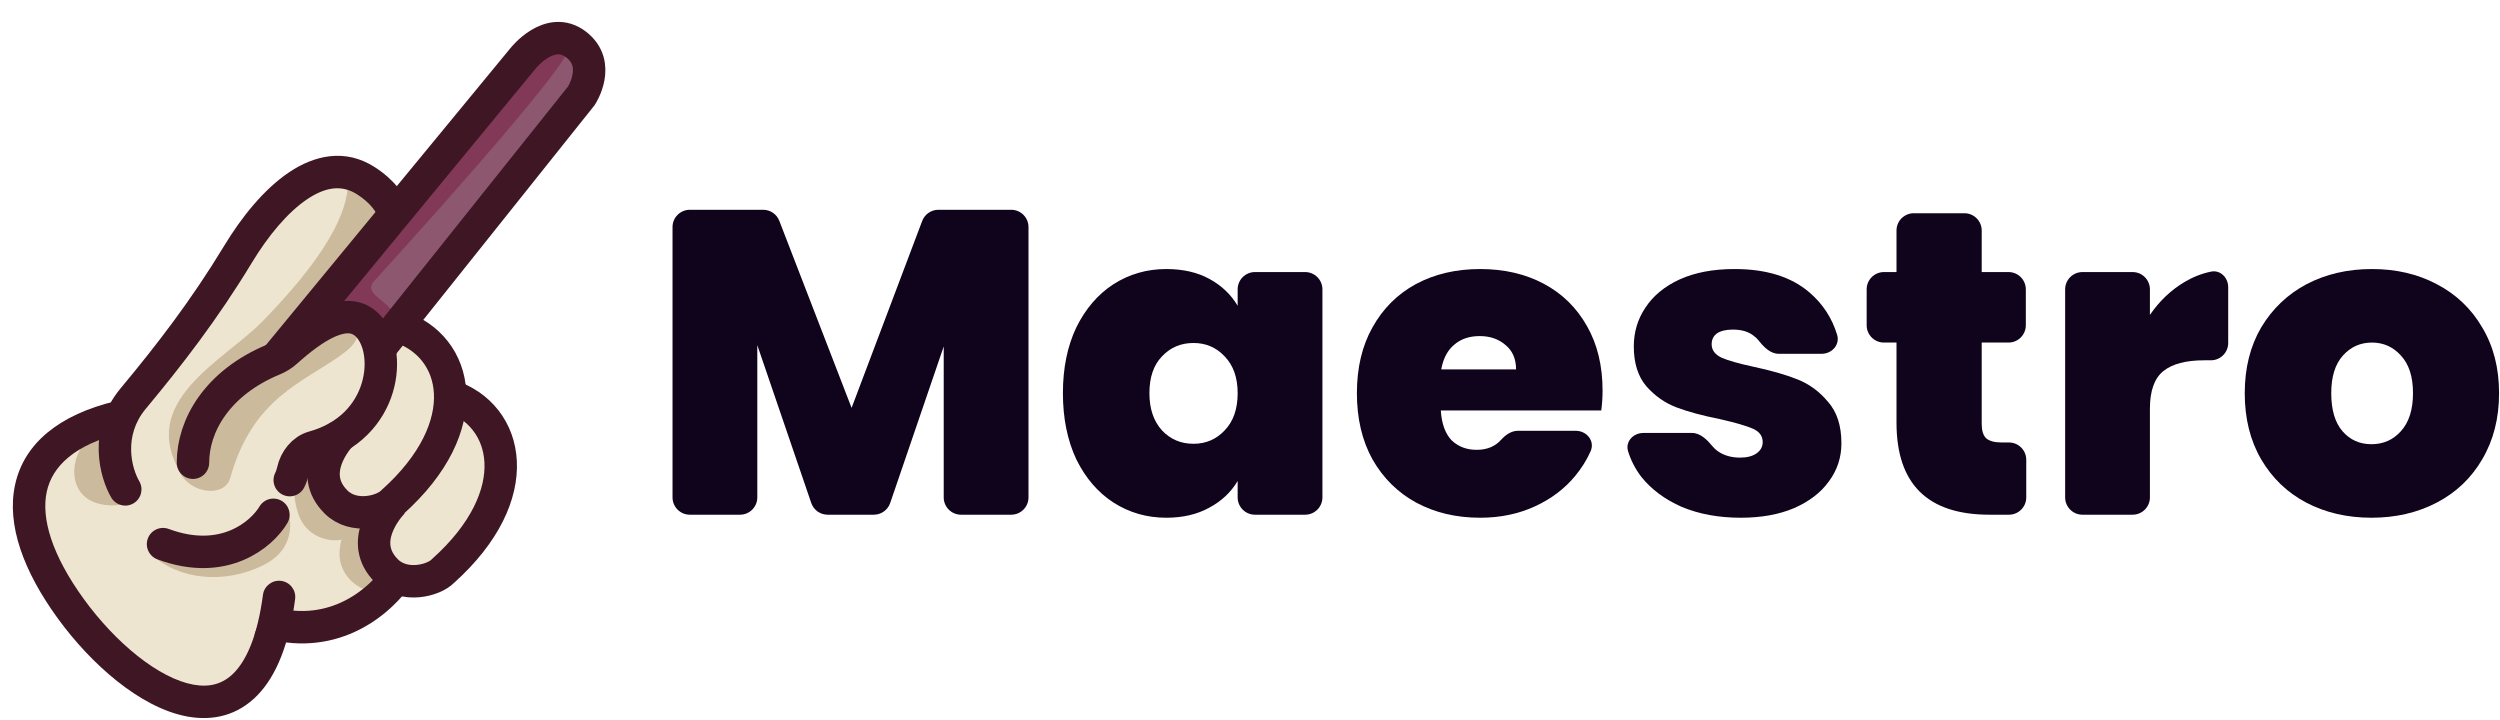
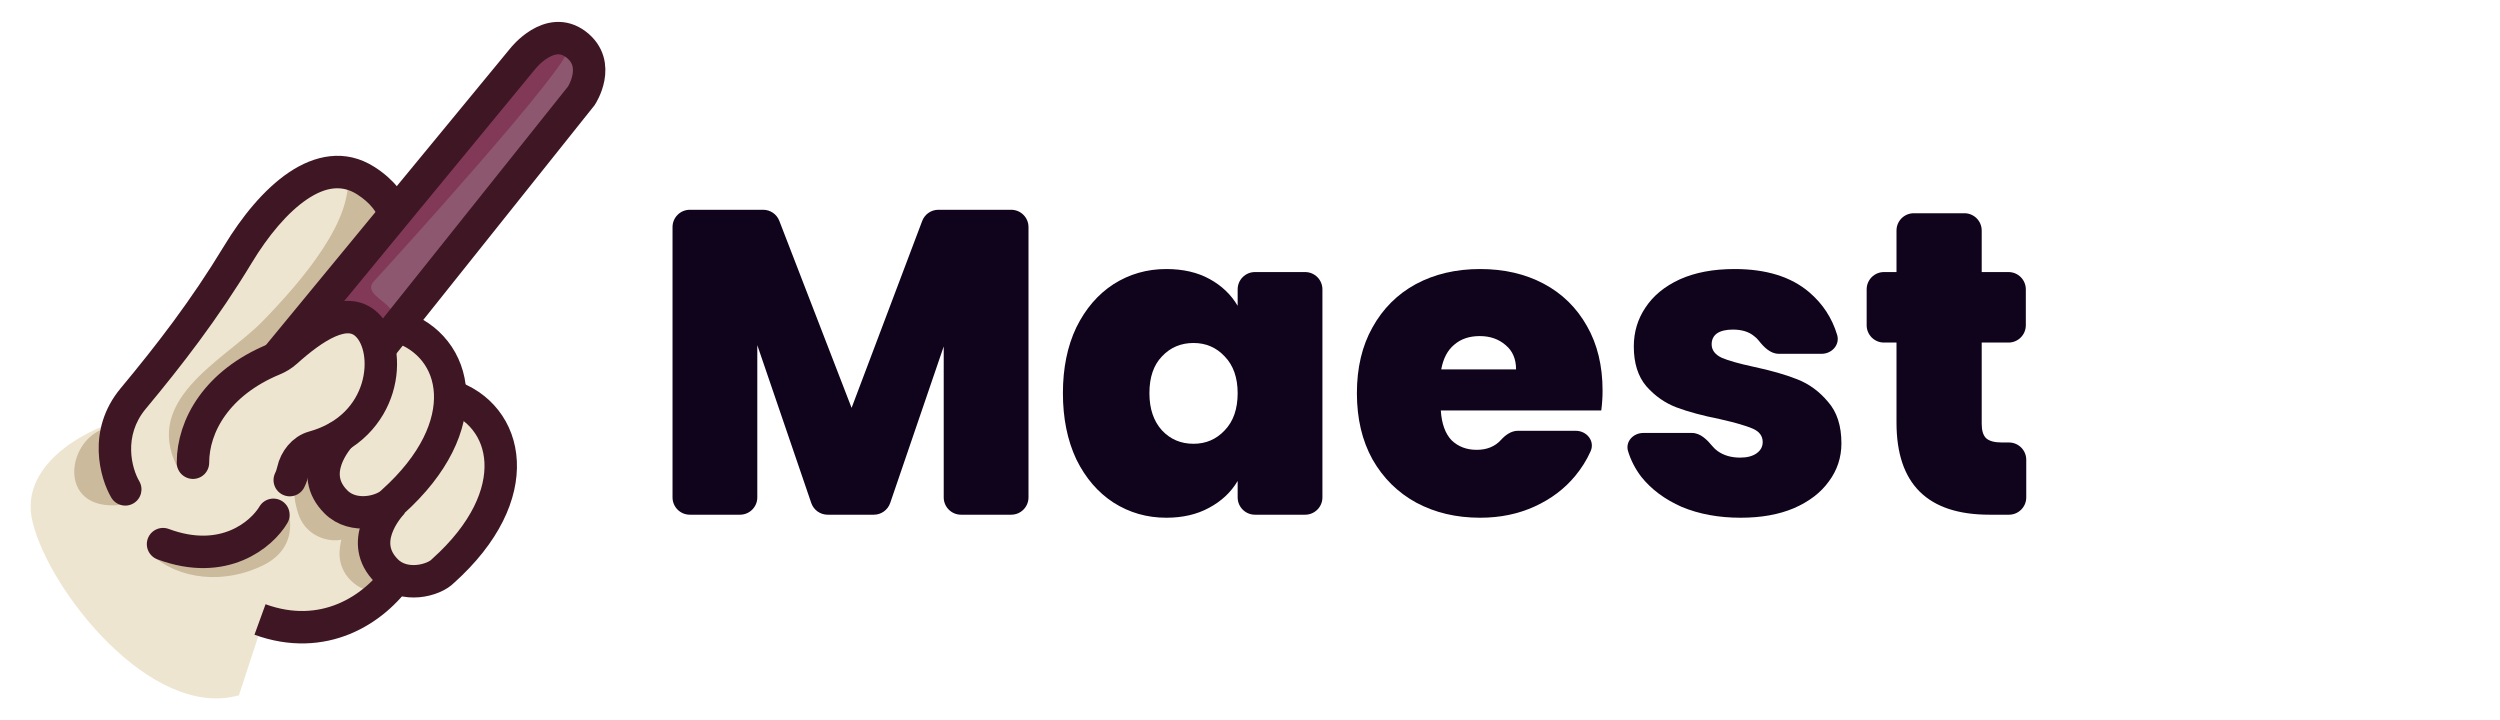
<svg xmlns="http://www.w3.org/2000/svg" width="1156" height="333" viewBox="0 0 1156 333" fill="none">
  <path d="M142.976 82.5C158.176 72.5 176.976 86.667 184.476 95C205.809 69.5 251.176 18.9 261.976 20.5C272.776 22.1 273.143 35.5 271.976 42L188.976 152C201.376 157.6 207.809 176.333 209.476 185C216.309 182.5 230.176 186.1 230.976 220.5C231.776 254.9 200.309 266.5 184.476 268C159.276 293.6 131.976 292 121.476 288L110.476 321.5C69.976 333 22.476 273 14.976 241C8.976 215.4 38.143 199.667 53.476 195L77.476 165.5C92.976 142 127.776 92.5 142.976 82.5Z" fill="#EEE5D1" />
  <path d="M128.476 164.5C102.076 176.5 87.976 207.167 83.976 219.5C62.976 185.5 103.476 167 121.476 148.5C139.476 130 164.476 101 160.476 79.5L177.476 101L128.476 164.5Z" fill="#CBBA9C" />
  <path d="M48.828 198C29.828 203.5 25.976 239 58.976 233C51.476 222.5 51.976 200.5 48.828 198Z" fill="#CBBA9C" />
  <path d="M268.976 45.001L174.476 160.501C172.476 145.301 156.643 142.5 148.976 143C177.976 107.167 237.176 34.1 241.976 28.5C247.976 21.5 256.976 16 266.476 22C274.076 26.8 271.309 39.334 268.976 45.001Z" fill="#8E5770" />
  <path d="M240.476 28.999C248.076 18.999 260.976 14.999 262.976 21.999C264.976 28.999 178.976 123.5 172.976 130C166.976 136.5 182.976 139.999 181.976 146.999C180.976 153.999 172.976 152.499 172.976 152.499L147.976 146.999C175.643 111.832 232.876 38.999 240.476 28.999Z" fill="#823958" />
-   <path d="M157.975 164C172.375 153.6 161.309 150.333 153.975 150C155.309 153 152.875 160 132.475 164C106.975 169 84.476 185.5 81.476 208.5C79.076 226.9 103.28 232.5 106.475 221C116.754 184 139.975 177 157.975 164Z" fill="#CBBA9C" />
  <path d="M157.143 253.5C154.743 271.9 179.535 279.031 174.976 268C169.81 255.5 181.375 239 176.976 239C172.976 239 160.143 230.5 157.143 253.5Z" fill="#CBBA9C" />
  <path d="M137.835 237.29C143.354 255.006 168.855 251.109 160.099 242.998C150.176 233.806 153.776 213.981 149.781 215.822C146.148 217.496 130.936 215.145 137.835 237.29Z" fill="#CBBA9C" />
  <path d="M121.476 261.499C140.61 252.205 132.477 233.501 132.477 233.501C104.476 258.5 68.154 254.776 69.477 256.001C82.976 268.501 103.976 270 121.476 261.499Z" fill="#CBBA9C" />
-   <path d="M136.464 277.024C137.01 272.918 134.123 269.147 130.017 268.602C125.911 268.056 122.14 270.943 121.595 275.049L136.464 277.024ZM32.757 281.499L38.826 277.092L32.757 281.499ZM121.595 275.049C119.049 294.215 113.917 305.198 108.333 310.979C103.147 316.349 96.897 317.931 89.451 316.587C81.628 315.175 72.65 310.489 63.56 303.272C54.559 296.126 45.933 286.881 38.826 277.092L26.688 285.906C34.491 296.652 44.035 306.924 54.233 315.02C64.34 323.045 75.587 329.327 86.786 331.348C98.361 333.438 109.929 330.92 119.123 321.399C127.921 312.289 133.733 297.59 136.464 277.024L121.595 275.049ZM38.826 277.092C23.938 256.59 18.957 239.599 21.634 227.317C24.142 215.812 34.127 205.594 56.806 200.108L53.279 185.529C27.673 191.723 11.2 204.754 6.978 224.123C2.926 242.714 10.944 264.224 26.688 285.906L38.826 277.092Z" fill="#3F1624" />
  <path d="M51.459 230.093C53.561 233.662 58.158 234.852 61.727 232.75C65.296 230.648 66.486 226.05 64.384 222.481L51.459 230.093ZM61.578 184.3L55.812 179.504L55.812 179.504L61.578 184.3ZM169.175 83.553L173.219 77.237L169.175 83.553ZM64.384 222.481C60.947 216.646 56.852 201.708 67.343 189.097L55.812 179.504C39.713 198.855 46.253 221.254 51.459 230.093L64.384 222.481ZM67.343 189.097C84.084 168.975 100.639 147.608 116.488 121.427L103.656 113.659C88.347 138.948 72.311 159.673 55.812 179.504L67.343 189.097ZM116.488 121.427C124.012 108.999 132.969 98.239 141.95 92.174C150.713 86.256 158.238 85.456 165.131 89.869L173.219 77.237C159.544 68.48 145.307 71.807 133.555 79.743C122.021 87.532 111.711 100.352 103.656 113.659L116.488 121.427ZM165.131 89.869C171.346 93.848 174.272 98.16 175.564 101.958L189.765 97.125C187.25 89.736 181.945 82.823 173.219 77.237L165.131 89.869Z" fill="#3F1624" />
  <path d="M184.227 150.957C212.288 159.872 220.822 196.884 181.536 232.106C177.246 236.621 163.488 240.194 155.361 232.104C142.124 218.93 155.518 203.389 158.228 200.454" stroke="#3F1624" stroke-width="15" />
  <path d="M207.589 182.821C235.65 191.735 244.184 228.747 204.898 263.969C200.608 268.484 186.85 272.057 178.723 263.968C165.487 250.793 178.88 235.252 181.59 232.317" stroke="#3F1624" stroke-width="15" />
  <path d="M89.227 213.955C89.228 196.882 100.333 177.029 126.551 166.195C128.628 165.337 130.569 164.16 132.241 162.659C144.764 151.426 160.112 140.849 169.767 150.267C181.674 161.881 178.588 197.458 144.948 206.761C140.11 208.099 136.595 212.676 135.507 217.576C135.179 219.055 134.691 220.57 133.976 222" stroke="#3F1624" stroke-width="15" stroke-linecap="round" />
  <path d="M126.419 238.045C121.17 246.952 103.615 262.134 75.389 251.607" stroke="#3F1624" stroke-width="15" stroke-linecap="round" />
  <path d="M184.757 265C172.757 282.5 149.257 297 120.227 286.454" stroke="#3F1624" stroke-width="15" />
  <path d="M128.227 164.958L241.861 26.972C241.861 26.972 254.184 11.336 266.305 20.52C278.426 29.703 268.82 44.283 268.82 44.283L175.727 160.957" stroke="#3F1624" stroke-width="15" />
-   <path d="M1096.57 239.4C1085.37 239.4 1075.31 237.067 1066.37 232.4C1057.57 227.734 1050.64 221.067 1045.57 212.4C1040.51 203.734 1037.97 193.534 1037.97 181.8C1037.97 170.2 1040.51 160.067 1045.57 151.4C1050.77 142.734 1057.77 136.067 1066.57 131.4C1075.51 126.734 1085.57 124.4 1096.77 124.4C1107.97 124.4 1117.97 126.734 1126.77 131.4C1135.71 136.067 1142.71 142.734 1147.77 151.4C1152.97 160.067 1155.57 170.2 1155.57 181.8C1155.57 193.4 1152.97 203.6 1147.77 212.4C1142.71 221.067 1135.71 227.734 1126.77 232.4C1117.84 237.067 1107.77 239.4 1096.57 239.4ZM1096.57 205.4C1102.04 205.4 1106.57 203.4 1110.17 199.4C1113.91 195.267 1115.77 189.4 1115.77 181.8C1115.77 174.2 1113.91 168.4 1110.17 164.4C1106.57 160.4 1102.11 158.4 1096.77 158.4C1091.44 158.4 1086.97 160.4 1083.37 164.4C1079.77 168.4 1077.97 174.2 1077.97 181.8C1077.97 189.534 1079.71 195.4 1083.17 199.4C1086.64 203.4 1091.11 205.4 1096.57 205.4Z" fill="#10041D" />
-   <path d="M994.121 145.601C998.521 139.201 1003.85 134.134 1010.12 130.401C1014.02 128.075 1018.11 126.474 1022.37 125.597C1026.7 124.707 1030.32 128.383 1030.32 132.801V158.601C1030.32 163.019 1026.74 166.601 1022.32 166.601H1019.32C1010.79 166.601 1004.45 168.267 1000.32 171.601C996.188 174.934 994.121 180.734 994.121 189.001V230.001C994.121 234.419 990.54 238.001 986.121 238.001H962.921C958.503 238.001 954.921 234.419 954.921 230.001V133.801C954.921 129.383 958.503 125.801 962.921 125.801H986.121C990.54 125.801 994.121 129.383 994.121 133.801V145.601Z" fill="#10041D" />
  <path d="M928.942 204.6C933.36 204.6 936.942 208.181 936.942 212.6V230C936.942 234.418 933.36 238 928.942 238H919.942C891.275 238 876.942 223.8 876.942 195.4V158.4H871.142C866.723 158.4 863.142 154.818 863.142 150.4V133.8C863.142 129.381 866.723 125.8 871.142 125.8H876.942V106.6C876.942 102.181 880.523 98.6 884.942 98.6H908.342C912.76 98.6 916.342 102.181 916.342 106.6V125.8H928.742C933.16 125.8 936.742 129.381 936.742 133.8V150.4C936.742 154.818 933.16 158.4 928.742 158.4H916.342V196C916.342 199.066 917.008 201.266 918.342 202.6C919.808 203.933 922.208 204.6 925.542 204.6H928.942Z" fill="#10041D" />
  <path d="M804.87 239.4C794.737 239.4 785.67 237.734 777.67 234.4C769.803 230.934 763.537 226.267 758.87 220.4C756.112 216.75 754.094 212.827 752.816 208.634C751.463 204.192 755.219 200.2 759.862 200.2H782.368C786.333 200.2 789.419 203.415 791.954 206.464C792.613 207.256 793.385 207.968 794.27 208.6C797.07 210.6 800.537 211.6 804.67 211.6C807.87 211.6 810.403 210.934 812.27 209.6C814.137 208.267 815.07 206.534 815.07 204.4C815.07 201.6 813.537 199.534 810.47 198.2C807.403 196.867 802.337 195.4 795.27 193.8C787.27 192.2 780.603 190.4 775.27 188.4C769.937 186.4 765.27 183.134 761.27 178.6C757.403 174.067 755.47 167.934 755.47 160.2C755.47 153.534 757.27 147.534 760.87 142.2C764.47 136.734 769.737 132.4 776.67 129.2C783.737 126 792.203 124.4 802.07 124.4C816.737 124.4 828.27 128 836.67 135.2C842.865 140.511 847.139 147.054 849.49 154.83C850.872 159.401 847.086 163.6 842.309 163.6H822.525C818.668 163.6 815.661 160.575 813.28 157.541C812.646 156.732 811.909 156.019 811.07 155.4C808.67 153.4 805.403 152.4 801.27 152.4C798.07 152.4 795.603 153 793.87 154.2C792.27 155.4 791.47 157.067 791.47 159.2C791.47 161.867 793.003 163.934 796.07 165.4C799.137 166.734 804.07 168.134 810.87 169.6C819.003 171.334 825.737 173.267 831.07 175.4C836.537 177.534 841.27 181 845.27 185.8C849.403 190.467 851.47 196.867 851.47 205C851.47 211.534 849.537 217.4 845.67 222.6C841.937 227.8 836.537 231.934 829.47 235C822.537 237.934 814.337 239.4 804.87 239.4Z" fill="#10041D" />
  <path d="M741.028 180.6C741.028 183.667 740.828 186.734 740.428 189.8H666.228C666.628 195.934 668.294 200.534 671.228 203.6C674.294 206.534 678.161 208 682.828 208C687.549 208 691.296 206.468 694.068 203.404C696.136 201.118 698.791 199.2 701.874 199.2H728.636C733.76 199.2 737.589 203.994 735.495 208.671C733.686 212.71 731.331 216.486 728.428 220C723.494 226 717.228 230.734 709.628 234.2C702.028 237.667 693.628 239.4 684.428 239.4C673.361 239.4 663.494 237.067 654.828 232.4C646.294 227.734 639.561 221.067 634.628 212.4C629.828 203.734 627.428 193.534 627.428 181.8C627.428 170.067 629.828 159.934 634.628 151.4C639.428 142.734 646.094 136.067 654.628 131.4C663.294 126.734 673.228 124.4 684.428 124.4C695.494 124.4 705.294 126.667 713.828 131.2C722.361 135.734 729.028 142.267 733.828 150.8C738.628 159.2 741.028 169.134 741.028 180.6ZM701.028 170.8C701.028 166 699.428 162.267 696.228 159.6C693.028 156.8 689.028 155.4 684.228 155.4C679.428 155.4 675.494 156.734 672.428 159.4C669.361 161.934 667.361 165.734 666.428 170.8H701.028Z" fill="#10041D" />
  <path d="M491.49 181.8C491.49 170.2 493.557 160.067 497.69 151.4C501.957 142.734 507.69 136.067 514.89 131.4C522.224 126.734 530.357 124.4 539.29 124.4C547.024 124.4 553.69 125.934 559.29 129C564.89 132.067 569.224 136.2 572.29 141.4V133.8C572.29 129.382 575.872 125.8 580.29 125.8H603.49C607.908 125.8 611.49 129.382 611.49 133.8V230C611.49 234.419 607.908 238 603.49 238H580.29C575.872 238 572.29 234.419 572.29 230V222.4C569.224 227.6 564.824 231.734 559.09 234.8C553.49 237.867 546.89 239.4 539.29 239.4C530.357 239.4 522.224 237.067 514.89 232.4C507.69 227.734 501.957 221.067 497.69 212.4C493.557 203.6 491.49 193.4 491.49 181.8ZM572.29 181.8C572.29 174.6 570.29 168.934 566.29 164.8C562.424 160.667 557.624 158.6 551.89 158.6C546.024 158.6 541.157 160.667 537.29 164.8C533.424 168.8 531.49 174.467 531.49 181.8C531.49 189 533.424 194.734 537.29 199C541.157 203.134 546.024 205.2 551.89 205.2C557.624 205.2 562.424 203.134 566.29 199C570.29 194.867 572.29 189.134 572.29 181.8Z" fill="#10041D" />
  <path d="M467.576 97C471.994 97 475.576 100.582 475.576 105V230C475.576 234.418 471.994 238 467.576 238H444.376C439.958 238 436.376 234.418 436.376 230V160.2L411.626 232.588C410.52 235.825 407.477 238 404.057 238H382.696C379.275 238 376.232 235.825 375.126 232.588L350.176 159.6V230C350.176 234.418 346.594 238 342.176 238H318.976C314.558 238 310.976 234.418 310.976 230V105C310.976 100.582 314.558 97 318.976 97H352.891C356.197 97 359.162 99.033 360.353 102.116L393.776 188.6L426.422 102.173C427.598 99.06 430.578 97 433.906 97H467.576Z" fill="#10041D" />
</svg>